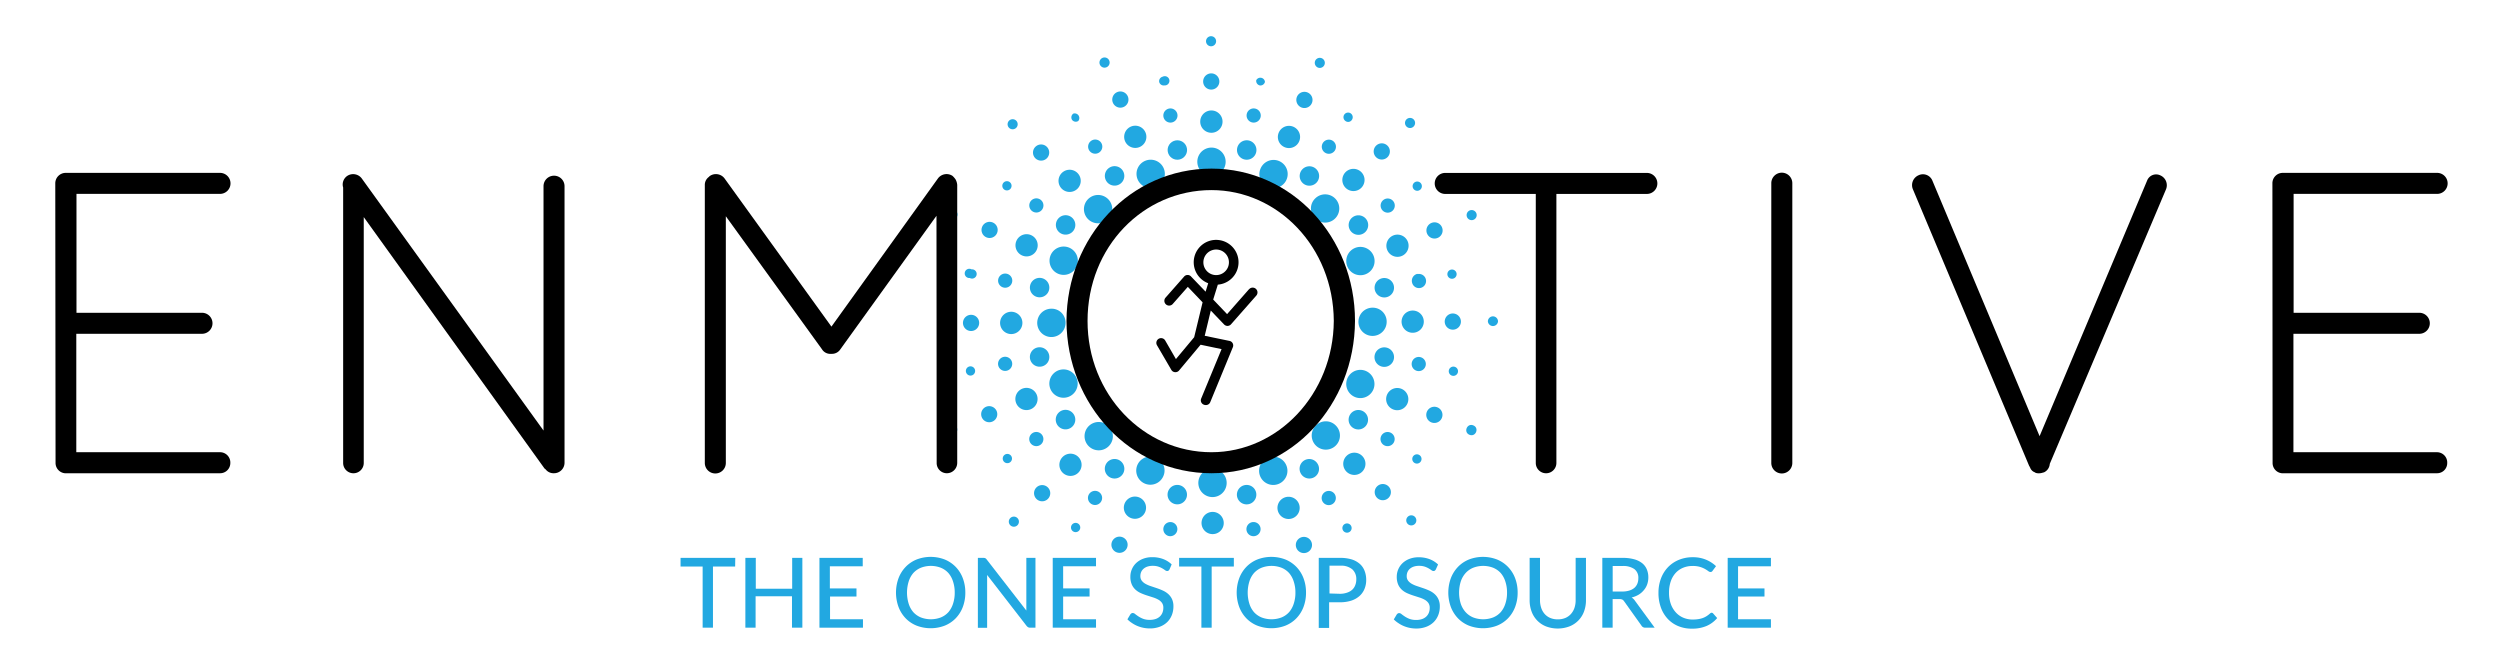
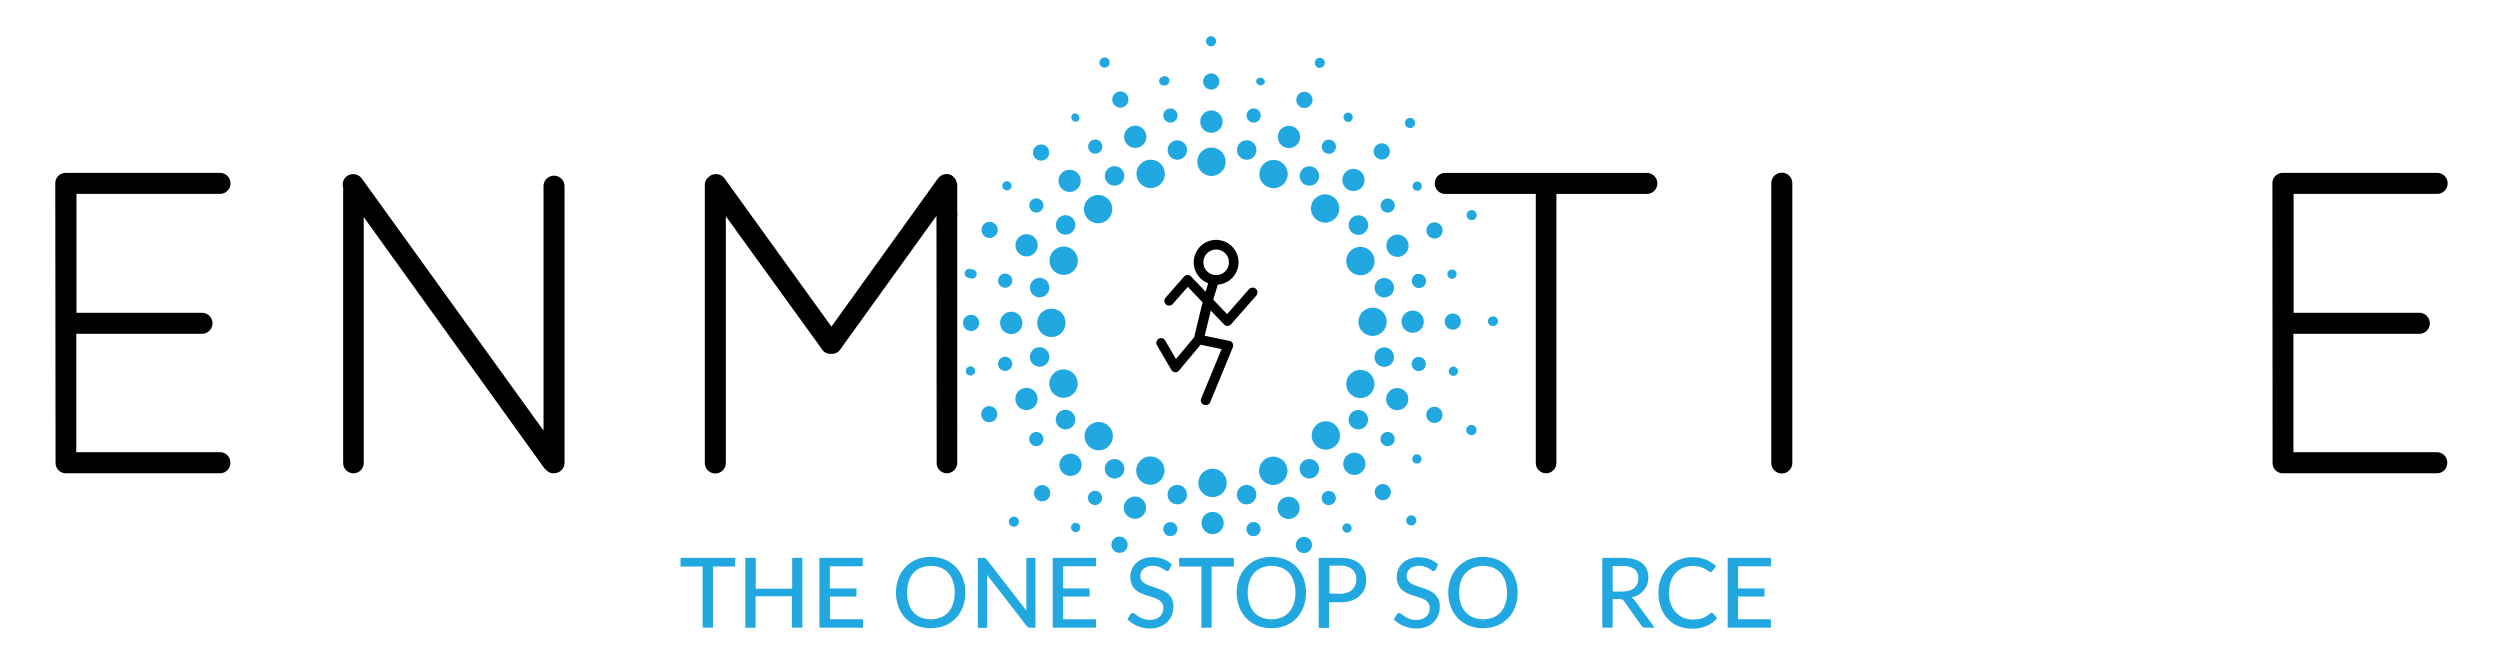
<svg xmlns="http://www.w3.org/2000/svg" id="Layer_1" data-name="Layer 1" viewBox="0 0 540 144">
  <defs>
    <style>.cls-1{fill:#22a8e1;}</style>
  </defs>
  <title>Artboard 1</title>
  <g id="Logo">
    <circle class="cls-1" cx="254.31" cy="32.39" r="2.1" transform="translate(-1.4 50.74) rotate(-11.36)" />
    <path class="cls-1" d="M253.12,26.45a1.53,1.53,0,1,0-1.81-1.2A1.53,1.53,0,0,0,253.12,26.45Z" />
    <path class="cls-1" d="M251.51,18.45a1,1,0,1,0-.38-1.88,1,1,0,0,0-.75,1.12A1,1,0,0,0,251.51,18.45Z" />
    <path class="cls-1" d="M268.85,104.79a2.1,2.1,0,1,0,2.48,1.65A2.09,2.09,0,0,0,268.85,104.79Z" />
    <path class="cls-1" d="M270.46,112.79a1.53,1.53,0,1,0,1.8,1.21A1.53,1.53,0,0,0,270.46,112.79Z" />
    <path class="cls-1" d="M298.6,60.09a2.1,2.1,0,1,0,2.47,1.65A2.1,2.1,0,0,0,298.6,60.09Z" />
    <path class="cls-1" d="M306.16,59.15A1.53,1.53,0,0,0,305,61a1.53,1.53,0,1,0,1.2-1.8Z" />
    <path class="cls-1" d="M313.72,58.22a1,1,0,1,0,.38,1.88,1,1,0,0,0-.38-1.88Z" />
    <path class="cls-1" d="M226.61,76.68A2.1,2.1,0,1,0,225,79.16,2.09,2.09,0,0,0,226.61,76.68Z" />
    <path class="cls-1" d="M216.8,77.09a1.53,1.53,0,1,0,1.81,1.2A1.54,1.54,0,0,0,216.8,77.09Z" />
    <path class="cls-1" d="M209.47,79.14a1,1,0,1,0,1.13.75A1,1,0,0,0,209.47,79.14Z" />
    <path class="cls-1" d="M284.58,39.18a2.1,2.1,0,1,0-2.92.58A2.11,2.11,0,0,0,284.58,39.18Z" />
    <path class="cls-1" d="M288.31,32.54a1.53,1.53,0,1,0-2.13.42A1.54,1.54,0,0,0,288.31,32.54Z" />
    <path class="cls-1" d="M292,25.9a1,1,0,1,0-1.33.27A.95.95,0,0,0,292,25.9Z" />
    <path class="cls-1" d="M239,100.07a2.11,2.11,0,1,0,2.91-.58A2.11,2.11,0,0,0,239,100.07Z" />
    <path class="cls-1" d="M235.25,106.71a1.53,1.53,0,1,0,2.13-.43A1.54,1.54,0,0,0,235.25,106.71Z" />
    <path class="cls-1" d="M231.53,113.35a1,1,0,1,0,1.33-.26A1,1,0,0,0,231.53,113.35Z" />
    <path class="cls-1" d="M291.65,89.5a2.1,2.1,0,1,0,2.91-.59A2.1,2.1,0,0,0,291.65,89.5Z" />
    <path class="cls-1" d="M298.44,94a1.53,1.53,0,1,0,2.13-.43A1.53,1.53,0,0,0,298.44,94Z" />
    <path class="cls-1" d="M305.24,98.55a1,1,0,1,0,1.33-.27A1,1,0,0,0,305.24,98.55Z" />
    <path class="cls-1" d="M231.92,49.75a2.1,2.1,0,1,0-2.92.58A2.12,2.12,0,0,0,231.92,49.75Z" />
    <path class="cls-1" d="M225.13,45.22a1.53,1.53,0,1,0-2.12.43A1.53,1.53,0,0,0,225.13,45.22Z" />
    <path class="cls-1" d="M218.33,40.69A1,1,0,1,0,217,41,1,1,0,0,0,218.33,40.69Z" />
    <path class="cls-1" d="M239,39.16a2.1,2.1,0,1,0,3.5-2.33,2.1,2.1,0,0,0-3.5,2.33Z" />
    <path class="cls-1" d="M237.42,32.94a1.53,1.53,0,0,0,.43-2.11,1.53,1.53,0,1,0-2.56,1.69A1.53,1.53,0,0,0,237.42,32.94Z" />
    <path class="cls-1" d="M232.9,26.14a1,1,0,0,0-1.06-1.6,1,1,0,0,0-.28,1.34A1,1,0,0,0,232.9,26.14Z" />
    <path class="cls-1" d="M284.55,100.1a2.09,2.09,0,0,0-2.91-.6A2.1,2.1,0,1,0,284,103,2.09,2.09,0,0,0,284.55,100.1Z" />
    <path class="cls-1" d="M286.16,106.3a1.53,1.53,0,1,0,1.7,2.55,1.55,1.55,0,0,0,.43-2.13A1.53,1.53,0,0,0,286.16,106.3Z" />
    <path class="cls-1" d="M290.67,113.1a1,1,0,1,0,1.06,1.59,1,1,0,0,0-1.06-1.59Z" />
    <path class="cls-1" d="M291.66,49.78a2.11,2.11,0,1,0,.59-2.92A2.11,2.11,0,0,0,291.66,49.78Z" />
    <path class="cls-1" d="M298.9,43.13a1.53,1.53,0,1,0,2.12.43A1.53,1.53,0,0,0,298.9,43.13Z" />
    <path class="cls-1" d="M305.54,39.4a1,1,0,0,0-.27,1.33,1,1,0,1,0,.27-1.33Z" />
    <path class="cls-1" d="M231.91,89.47a2.11,2.11,0,1,0-.59,2.92A2.1,2.1,0,0,0,231.91,89.47Z" />
    <path class="cls-1" d="M223,93.56a1.53,1.53,0,1,0,2.12.43A1.53,1.53,0,0,0,223,93.56Z" />
-     <path class="cls-1" d="M217,98.24a1,1,0,0,0-.26,1.33,1,1,0,1,0,.26-1.33Z" />
    <path class="cls-1" d="M268.88,34.46A2.1,2.1,0,1,0,267.23,32,2.1,2.1,0,0,0,268.88,34.46Z" />
    <path class="cls-1" d="M270.49,26.45a1.53,1.53,0,0,0,.61-3,1.53,1.53,0,1,0-.61,3Z" />
    <path class="cls-1" d="M272.1,18.45a1,1,0,0,0,1.13-.76,1,1,0,0,0-1.88-.37A1,1,0,0,0,272.1,18.45Z" />
    <path class="cls-1" d="M254.7,104.78a2.1,2.1,0,1,0,1.65,2.48A2.11,2.11,0,0,0,254.7,104.78Z" />
    <path class="cls-1" d="M253.08,112.79a1.53,1.53,0,0,0-.6,3,1.54,1.54,0,0,0,1.8-1.2A1.52,1.52,0,0,0,253.08,112.79Z" />
    <path class="cls-1" d="M299.42,75.07a2.11,2.11,0,1,0,1.65,2.48A2.1,2.1,0,0,0,299.42,75.07Z" />
    <path class="cls-1" d="M306.75,77.13a1.53,1.53,0,1,0,1.2,1.8A1.53,1.53,0,0,0,306.75,77.13Z" />
    <path class="cls-1" d="M314.09,79.2a1,1,0,0,0-1.13.75,1,1,0,1,0,1.13-.75Z" />
    <path class="cls-1" d="M224.15,64.18a2.1,2.1,0,1,0-1.65-2.48A2.1,2.1,0,0,0,224.15,64.18Z" />
    <path class="cls-1" d="M217.42,59.12a1.53,1.53,0,1,0,1.2,1.8A1.52,1.52,0,0,0,217.42,59.12Z" />
    <path class="cls-1" d="M209.86,58.18a1,1,0,1,0-.38,1.87,1,1,0,1,0,.38-1.87Z" />
    <path class="cls-1" d="M261.68,38a3.06,3.06,0,1,0-3.06-3.05A3.07,3.07,0,0,0,261.68,38Z" />
    <path class="cls-1" d="M261.65,28.68a2.41,2.41,0,1,0-2.4-2.4A2.41,2.41,0,0,0,261.65,28.68Z" />
    <path class="cls-1" d="M261.63,19.35a1.75,1.75,0,1,0-1.75-1.75A1.74,1.74,0,0,0,261.63,19.35Z" />
    <path class="cls-1" d="M261.6,10a1.09,1.09,0,1,0-1.1-1.09A1.1,1.1,0,0,0,261.6,10Z" />
    <path class="cls-1" d="M261.89,101.25a3.06,3.06,0,1,0,3.07,3A3.05,3.05,0,0,0,261.89,101.25Z" />
    <path class="cls-1" d="M261.92,110.57a2.4,2.4,0,1,0,2.41,2.4A2.41,2.41,0,0,0,261.92,110.57Z" />
    <path class="cls-1" d="M296.46,66.46a3.05,3.05,0,1,0,3.06,3A3,3,0,0,0,296.46,66.46Z" />
    <path class="cls-1" d="M305.13,67.08a2.4,2.4,0,1,0,2.41,2.4A2.39,2.39,0,0,0,305.13,67.08Z" />
    <path class="cls-1" d="M313.8,67.71a1.75,1.75,0,1,0,1.76,1.74A1.76,1.76,0,0,0,313.8,67.71Z" />
    <path class="cls-1" d="M322.48,68.33a1.1,1.1,0,0,0-1.1,1.1,1.1,1.1,0,0,0,2.19,0A1.1,1.1,0,0,0,322.48,68.33Z" />
    <path class="cls-1" d="M227.09,66.68a3.06,3.06,0,1,0,3.07,3A3,3,0,0,0,227.09,66.68Z" />
    <path class="cls-1" d="M220.84,69.75a2.41,2.41,0,1,0-2.4,2.41A2.42,2.42,0,0,0,220.84,69.75Z" />
    <path class="cls-1" d="M209.75,68a1.75,1.75,0,1,0,1.75,1.74A1.74,1.74,0,0,0,209.75,68Z" />
    <path class="cls-1" d="M284.08,47.19a3.05,3.05,0,1,0,0-4.32A3,3,0,0,0,284.08,47.19Z" />
    <path class="cls-1" d="M294.05,40.56a2.4,2.4,0,1,0-3.41,0A2.4,2.4,0,0,0,294.05,40.56Z" />
    <path class="cls-1" d="M299.7,33.95a1.75,1.75,0,1,0-2.47,0A1.75,1.75,0,0,0,299.7,33.95Z" />
    <path class="cls-1" d="M305.34,27.33a1.09,1.09,0,1,0-1.54,0A1.08,1.08,0,0,0,305.34,27.33Z" />
    <path class="cls-1" d="M239.49,92.05a3.06,3.06,0,1,0,0,4.32A3.06,3.06,0,0,0,239.49,92.05Z" />
    <path class="cls-1" d="M229.53,98.7a2.4,2.4,0,1,0,3.39,0A2.39,2.39,0,0,0,229.53,98.7Z" />
    <path class="cls-1" d="M223.87,105.29a1.75,1.75,0,1,0,2.47,0A1.75,1.75,0,0,0,223.87,105.29Z" />
    <path class="cls-1" d="M218.22,111.91a1.09,1.09,0,1,0,1.55,1.54,1.09,1.09,0,1,0-1.55-1.54Z" />
    <path class="cls-1" d="M284.22,91.92a3.05,3.05,0,1,0,4.32,0A3,3,0,0,0,284.22,91.92Z" />
    <path class="cls-1" d="M290.84,98.49a2.4,2.4,0,1,0,3.4,0A2.39,2.39,0,0,0,290.84,98.49Z" />
    <path class="cls-1" d="M297.45,105.06a1.75,1.75,0,1,0,2.47,0A1.75,1.75,0,0,0,297.45,105.06Z" />
    <path class="cls-1" d="M304.07,111.63a1.09,1.09,0,1,0,1.54,0A1.08,1.08,0,0,0,304.07,111.63Z" />
    <path class="cls-1" d="M239.35,47.34a3.06,3.06,0,1,0-4.32,0A3.06,3.06,0,0,0,239.35,47.34Z" />
    <path class="cls-1" d="M232.74,40.76a2.4,2.4,0,1,0-3.4,0A2.41,2.41,0,0,0,232.74,40.76Z" />
    <path class="cls-1" d="M226.12,34.19a1.75,1.75,0,1,0-2.48-2.47,1.74,1.74,0,0,0,0,2.47A1.77,1.77,0,0,0,226.12,34.19Z" />
-     <path class="cls-1" d="M219.5,27.61a1.09,1.09,0,1,0-1.54,0A1.1,1.1,0,0,0,219.5,27.61Z" />
    <path class="cls-1" d="M245.72,38.73a3.06,3.06,0,1,0,1.66-4A3.06,3.06,0,0,0,245.72,38.73Z" />
    <path class="cls-1" d="M243,30.47a2.4,2.4,0,1,0,1.31-3.14A2.41,2.41,0,0,0,243,30.47Z" />
    <path class="cls-1" d="M242.6,23.15a1.75,1.75,0,1,0-1.34-3.23,1.75,1.75,0,0,0,1.34,3.23Z" />
    <path class="cls-1" d="M239,14.53a1.1,1.1,0,1,0-1.43-.59A1.09,1.09,0,0,0,239,14.53Z" />
    <path class="cls-1" d="M277.85,100.52a3.06,3.06,0,1,0-1.66,4A3.05,3.05,0,0,0,277.85,100.52Z" />
    <path class="cls-1" d="M280.55,108.79a2.4,2.4,0,1,0-1.3,3.13A2.39,2.39,0,0,0,280.55,108.79Z" />
    <path class="cls-1" d="M281,116.09a1.75,1.75,0,1,0,2.28,1A1.75,1.75,0,0,0,281,116.09Z" />
    <path class="cls-1" d="M292.68,53.56a3.06,3.06,0,1,0,4,1.66A3.07,3.07,0,0,0,292.68,53.56Z" />
    <path class="cls-1" d="M299.64,54a2.4,2.4,0,1,0,1.3-3.14A2.4,2.4,0,0,0,299.64,54Z" />
    <path class="cls-1" d="M309.21,48.15a1.75,1.75,0,1,0,2.28,1A1.74,1.74,0,0,0,309.21,48.15Z" />
    <path class="cls-1" d="M317.47,45.45a1.1,1.1,0,0,0-.6,1.43,1.09,1.09,0,1,0,.6-1.43Z" />
    <path class="cls-1" d="M230.89,85.68a3.06,3.06,0,1,0-4-1.66A3.06,3.06,0,0,0,230.89,85.68Z" />
    <path class="cls-1" d="M223.93,85.25a2.4,2.4,0,1,0-1.3,3.15A2.4,2.4,0,0,0,223.93,85.25Z" />
    <path class="cls-1" d="M213,87.86a1.74,1.74,0,1,0,2.28.94A1.75,1.75,0,0,0,213,87.86Z" />
    <path class="cls-1" d="M205.26,91.78a1.09,1.09,0,1,0,1.43.59A1.09,1.09,0,0,0,205.26,91.78Z" />
    <path class="cls-1" d="M273.92,40.41a3.05,3.05,0,1,0-1.64-4A3,3,0,0,0,273.92,40.41Z" />
    <path class="cls-1" d="M277.5,31.8a2.4,2.4,0,1,0-1.3-3.13A2.39,2.39,0,0,0,277.5,31.8Z" />
    <path class="cls-1" d="M281.08,23.2a1.75,1.75,0,1,0-.94-2.29A1.76,1.76,0,0,0,281.08,23.2Z" />
    <path class="cls-1" d="M284.66,14.59a1.09,1.09,0,1,0-.59-1.43A1.11,1.11,0,0,0,284.66,14.59Z" />
    <path class="cls-1" d="M249.64,98.83a3.05,3.05,0,1,0,1.65,4A3,3,0,0,0,249.64,98.83Z" />
    <path class="cls-1" d="M246.06,107.44a2.4,2.4,0,1,0,1.3,3.15A2.4,2.4,0,0,0,246.06,107.44Z" />
    <path class="cls-1" d="M242.49,116.05a1.75,1.75,0,1,0,.94,2.29A1.74,1.74,0,0,0,242.49,116.05Z" />
    <path class="cls-1" d="M295,80.12a3.05,3.05,0,1,0,1.65,4A3.06,3.06,0,0,0,295,80.12Z" />
    <path class="cls-1" d="M302.75,84A2.4,2.4,0,1,0,304,87.18,2.41,2.41,0,0,0,302.75,84Z" />
    <path class="cls-1" d="M310.51,88a1.75,1.75,0,1,0,.93,2.28A1.75,1.75,0,0,0,310.51,88Z" />
    <circle class="cls-1" cx="317.84" cy="92.92" r="1.1" transform="translate(109.8 350.55) rotate(-67.38)" />
    <path class="cls-1" d="M228.58,59.14a3.06,3.06,0,1,0-1.65-4A3.07,3.07,0,0,0,228.58,59.14Z" />
    <path class="cls-1" d="M220.82,55.2a2.4,2.4,0,1,0-1.29-3.14A2.4,2.4,0,0,0,220.82,55.2Z" />
    <circle class="cls-1" cx="213.74" cy="49.66" r="1.75" transform="translate(85.83 227.95) rotate(-67.42)" />
    <path class="cls-1" d="M206.15,45.32a1.1,1.1,0,0,0-1.43.6,1.09,1.09,0,1,0,1.43-.6Z" />
    <path d="M269.76,62.5l-4.71,5.35-3-3.15,1-3.22a4.84,4.84,0,1,0-2.08-.3L260.41,63l-3.12-3.25a1,1,0,0,0-1.53,0l-4,4.54a1,1,0,1,0,1.55,1.37l3.26-3.7,3.19,3.34-1.82,7.54L254,77.56l-2.31-4a1,1,0,1,0-1.79,1L253,79.88a1,1,0,0,0,.81.51h.09a1,1,0,0,0,.79-.38l4.64-5.55,4.53.95-4.39,10.64a1,1,0,0,0,.56,1.36,1,1,0,0,0,.39.08,1,1,0,0,0,1-.64l4.86-11.81a1,1,0,0,0-.74-1.41l-5.32-1.1,1.31-5.45,2.87,3a1.07,1.07,0,0,0,.75.32h0a1.06,1.06,0,0,0,.76-.36l5.45-6.19a1,1,0,0,0-1.56-1.37Zm-9.83-5.83a2.76,2.76,0,1,1,2.76,2.75A2.76,2.76,0,0,1,259.93,56.67Z" />
  </g>
  <path d="M11.94,39.57a2.26,2.26,0,0,1,2.22-2.23H47.52a2.27,2.27,0,0,1,0,4.54h-31V67.56H43.63a2.27,2.27,0,0,1,0,4.54H16.48V97.68h31A2.22,2.22,0,0,1,49.75,100a2.2,2.2,0,0,1-2.22,2.22H14a2.23,2.23,0,0,1-2-2.22Z" />
  <path d="M78.57,46.89V100a2.22,2.22,0,0,1-4.45,0V40.5A2.24,2.24,0,0,1,75,38a2.32,2.32,0,0,1,3.15.56L117.4,93V40.22a2.27,2.27,0,0,1,4.54,0V100a2.28,2.28,0,0,1-2.32,2.22,2.15,2.15,0,0,1-1.76-.83c-.09-.09-.28-.19-.37-.37Z" />
  <path d="M202.28,46.61,181.53,75.43a2.15,2.15,0,0,1-1.85,1h-.19a2.1,2.1,0,0,1-1.95-1L156.78,46.71V100a2.27,2.27,0,0,1-4.54,0V39.94a2.11,2.11,0,0,1,.93-1.76c0-.09.09-.09.19-.19a2.33,2.33,0,0,1,3.15.56l23.08,32,23-32a2.32,2.32,0,0,1,3.15-.56,4.66,4.66,0,0,1,.65.74,3,3,0,0,1,.37,1.2V100a2.25,2.25,0,0,1-2.22,2.22,2.2,2.2,0,0,1-2.22-2.22Z" />
-   <path d="M261.68,36.42c17.33,0,31,14.74,31,32.9-.09,18.16-13.71,32.9-31,32.9-17.51,0-31.23-14.73-31.32-32.9C230.45,51.15,244.17,36.42,261.68,36.42Zm0,61.26C276,97.68,288,85.17,288.1,69.32c-.09-16-12.14-28.26-26.41-28.26-14.73,0-26.78,12.23-26.78,28.26C234.9,85.17,246.95,97.68,261.68,97.68Z" />
  <path d="M331.73,41.89H312.17a2.27,2.27,0,0,1,0-4.54h43.55a2.27,2.27,0,0,1,0,4.54H336.18V100a2.22,2.22,0,0,1-4.45,0Z" />
  <path d="M382.6,39.57a2.27,2.27,0,0,1,4.54,0V100a2.27,2.27,0,0,1-4.54,0Z" />
-   <path d="M438.48,100.92c-.09,0-.09-.09-.09-.19l-.09-.09L413.18,40.87a2.32,2.32,0,0,1,1.2-3,2.2,2.2,0,0,1,3,1.11l23.17,55.23L463.78,39a2.08,2.08,0,0,1,2.87-1.11,2.32,2.32,0,0,1,1.21,3l-25.11,59.31a2.17,2.17,0,0,1-1.3,1.85h-.09a2.73,2.73,0,0,1-.83.18,2.3,2.3,0,0,1-.83-.09.09.09,0,0,1-.09-.09A1.67,1.67,0,0,1,438.48,100.92Z" />
  <path d="M490.84,39.57a2.25,2.25,0,0,1,2.22-2.23h33.36a2.27,2.27,0,0,1,0,4.54h-31V67.56h27.15a2.27,2.27,0,0,1,0,4.54H495.38V97.68h31a2.22,2.22,0,0,1,2.22,2.32,2.19,2.19,0,0,1-2.22,2.22H492.88a2.22,2.22,0,0,1-2-2.22Z" />
  <path class="cls-1" d="M158.79,122.37H154v13.21h-2.23V122.37H147V120.5h11.82Z" />
  <path class="cls-1" d="M173.31,120.5v15.08h-2.24v-6.79h-7.86v6.79H161V120.5h2.25v6.66h7.86V120.5Z" />
  <path class="cls-1" d="M186.4,133.76v1.82H177V120.5h9.35v1.82h-7.1v4.78H185v1.75h-5.71v4.91Z" />
  <path class="cls-1" d="M208.51,128a8.61,8.61,0,0,1-.54,3.1,7.14,7.14,0,0,1-1.53,2.44,6.87,6.87,0,0,1-2.36,1.59,8.51,8.51,0,0,1-6.11,0,6.81,6.81,0,0,1-2.36-1.59,7.25,7.25,0,0,1-1.53-2.44,9.08,9.08,0,0,1,0-6.2,7.24,7.24,0,0,1,1.53-2.44,6.89,6.89,0,0,1,2.36-1.6,8.43,8.43,0,0,1,6.11,0,7,7,0,0,1,2.36,1.6,7.14,7.14,0,0,1,1.53,2.44A8.63,8.63,0,0,1,208.51,128Zm-2.29,0a7.41,7.41,0,0,0-.37-2.41,5.15,5.15,0,0,0-1-1.82,4.53,4.53,0,0,0-1.64-1.14,6,6,0,0,0-4.29,0,4.59,4.59,0,0,0-1.64,1.14,5.1,5.1,0,0,0-1,1.82,8.13,8.13,0,0,0,0,4.83,5.11,5.11,0,0,0,1,1.81,4.53,4.53,0,0,0,1.64,1.14,6.05,6.05,0,0,0,4.29,0,4.47,4.47,0,0,0,1.64-1.14,5.15,5.15,0,0,0,1-1.81A7.39,7.39,0,0,0,206.22,128Z" />
  <path class="cls-1" d="M223.66,120.5v15.08h-1.13a.9.9,0,0,1-.44-.09,1.27,1.27,0,0,1-.35-.3l-8.52-11c0,.19,0,.37,0,.56s0,.35,0,.51v10.34h-2V120.5h1.16a1.09,1.09,0,0,1,.44.07,1,1,0,0,1,.33.31l8.54,11c0-.2,0-.4,0-.59s0-.37,0-.54V120.5Z" />
  <path class="cls-1" d="M236.74,133.76v1.82h-9.35V120.5h9.35v1.82h-7.1v4.78h5.71v1.75h-5.71v4.91Z" />
  <path class="cls-1" d="M252.61,123a.85.85,0,0,1-.22.26.49.49,0,0,1-.29.08.77.77,0,0,1-.43-.17c-.16-.12-.36-.25-.6-.39a4.66,4.66,0,0,0-.87-.39,3.73,3.73,0,0,0-1.21-.17,3.54,3.54,0,0,0-1.16.17,2.43,2.43,0,0,0-.83.47,2,2,0,0,0-.51.7,2.21,2.21,0,0,0-.17.88,1.59,1.59,0,0,0,.31,1,2.66,2.66,0,0,0,.81.68,6.42,6.42,0,0,0,1.14.49l1.31.44a13.45,13.45,0,0,1,1.31.52,4.6,4.6,0,0,1,1.14.74,3.4,3.4,0,0,1,.81,1.09,3.64,3.64,0,0,1,.31,1.58,5.08,5.08,0,0,1-.34,1.87,4.39,4.39,0,0,1-1,1.52,4.6,4.6,0,0,1-1.6,1,5.86,5.86,0,0,1-2.16.37,6.94,6.94,0,0,1-2.7-.54,6.46,6.46,0,0,1-1.14-.62,5.61,5.61,0,0,1-1-.81l.64-1.07a.86.86,0,0,1,.23-.21.54.54,0,0,1,.3-.08.87.87,0,0,1,.51.23q.29.23.71.51a5.48,5.48,0,0,0,1,.51,4,4,0,0,0,1.44.23,3.89,3.89,0,0,0,1.24-.18,2.55,2.55,0,0,0,.92-.53,2.29,2.29,0,0,0,.57-.82,2.78,2.78,0,0,0,.2-1.07,1.8,1.8,0,0,0-.3-1.08,2.47,2.47,0,0,0-.81-.7,5.88,5.88,0,0,0-1.14-.48l-1.31-.42a13.24,13.24,0,0,1-1.31-.5,4.28,4.28,0,0,1-1.14-.74,3.36,3.36,0,0,1-.81-1.14,4.19,4.19,0,0,1-.3-1.7,4,4,0,0,1,.32-1.56,4,4,0,0,1,.92-1.34,4.53,4.53,0,0,1,1.49-.93,5.41,5.41,0,0,1,2-.35,6.54,6.54,0,0,1,2.34.4,5.42,5.42,0,0,1,1.85,1.16Z" />
  <path class="cls-1" d="M266.51,122.37h-4.79v13.21H259.5V122.37h-4.81V120.5h11.82Z" />
  <path class="cls-1" d="M282.1,128a8.63,8.63,0,0,1-.54,3.1,7.16,7.16,0,0,1-1.53,2.44,6.87,6.87,0,0,1-2.36,1.59,8.51,8.51,0,0,1-6.11,0,6.81,6.81,0,0,1-2.36-1.59,7.25,7.25,0,0,1-1.53-2.44,9.08,9.08,0,0,1,0-6.2,7.24,7.24,0,0,1,1.53-2.44,6.89,6.89,0,0,1,2.36-1.6,8.43,8.43,0,0,1,6.11,0,7,7,0,0,1,2.36,1.6,7.15,7.15,0,0,1,1.53,2.44A8.65,8.65,0,0,1,282.1,128Zm-2.29,0a7.41,7.41,0,0,0-.37-2.41,5.14,5.14,0,0,0-1-1.82,4.53,4.53,0,0,0-1.64-1.14,6,6,0,0,0-4.29,0,4.59,4.59,0,0,0-1.64,1.14,5.1,5.1,0,0,0-1,1.82,8.13,8.13,0,0,0,0,4.83,5.11,5.11,0,0,0,1,1.81,4.53,4.53,0,0,0,1.64,1.14,6.05,6.05,0,0,0,4.29,0,4.47,4.47,0,0,0,1.64-1.14,5.14,5.14,0,0,0,1-1.81A7.39,7.39,0,0,0,279.81,128Z" />
  <path class="cls-1" d="M289.47,120.5a8.46,8.46,0,0,1,2.52.34,4.89,4.89,0,0,1,1.77,1,3.78,3.78,0,0,1,1,1.49,5.26,5.26,0,0,1,.34,1.93,5,5,0,0,1-.37,1.95,4.18,4.18,0,0,1-1.08,1.53,5,5,0,0,1-1.78,1,7.83,7.83,0,0,1-2.45.35h-2.33v5.55h-2.24V120.5Zm0,7.76A4.61,4.61,0,0,0,291,128a3,3,0,0,0,1.08-.62,2.58,2.58,0,0,0,.66-1,3.37,3.37,0,0,0,.22-1.24,2.79,2.79,0,0,0-.86-2.16,3.73,3.73,0,0,0-2.6-.79h-2.33v6Z" />
  <path class="cls-1" d="M310.14,123a.84.84,0,0,1-.22.26.48.48,0,0,1-.29.08.77.77,0,0,1-.43-.17c-.16-.12-.36-.25-.6-.39a4.61,4.61,0,0,0-.87-.39,3.74,3.74,0,0,0-1.21-.17,3.55,3.55,0,0,0-1.16.17,2.43,2.43,0,0,0-.83.47,2,2,0,0,0-.51.7,2.2,2.2,0,0,0-.17.88,1.59,1.59,0,0,0,.31,1,2.67,2.67,0,0,0,.81.68,6.39,6.39,0,0,0,1.14.49l1.31.44a13.6,13.6,0,0,1,1.31.52,4.61,4.61,0,0,1,1.14.74,3.37,3.37,0,0,1,.81,1.09A3.63,3.63,0,0,1,311,131a5.06,5.06,0,0,1-.34,1.87,4.38,4.38,0,0,1-1,1.52,4.58,4.58,0,0,1-1.6,1,5.85,5.85,0,0,1-2.16.37,6.93,6.93,0,0,1-2.7-.54,6.46,6.46,0,0,1-1.14-.62,5.64,5.64,0,0,1-1-.81l.64-1.07a.86.86,0,0,1,.23-.21.54.54,0,0,1,.3-.08.87.87,0,0,1,.51.23q.29.23.71.51a5.44,5.44,0,0,0,1,.51,4,4,0,0,0,1.44.23,3.89,3.89,0,0,0,1.24-.18,2.56,2.56,0,0,0,.92-.53,2.29,2.29,0,0,0,.57-.82,2.78,2.78,0,0,0,.2-1.07,1.8,1.8,0,0,0-.3-1.08,2.48,2.48,0,0,0-.81-.7,5.86,5.86,0,0,0-1.14-.48l-1.31-.42a13.43,13.43,0,0,1-1.31-.5,4.28,4.28,0,0,1-1.14-.74,3.36,3.36,0,0,1-.81-1.14,4.19,4.19,0,0,1-.3-1.7,4,4,0,0,1,.32-1.56,4,4,0,0,1,.92-1.34,4.51,4.51,0,0,1,1.49-.93,5.41,5.41,0,0,1,2-.35,6.54,6.54,0,0,1,2.34.4,5.42,5.42,0,0,1,1.85,1.16Z" />
  <path class="cls-1" d="M327.81,128a8.61,8.61,0,0,1-.54,3.1,7.16,7.16,0,0,1-1.53,2.44,6.88,6.88,0,0,1-2.36,1.59,8.51,8.51,0,0,1-6.11,0,6.82,6.82,0,0,1-2.36-1.59,7.26,7.26,0,0,1-1.53-2.44,9.08,9.08,0,0,1,0-6.2,7.26,7.26,0,0,1,1.53-2.44,6.9,6.9,0,0,1,2.36-1.6,8.43,8.43,0,0,1,6.11,0,7,7,0,0,1,2.36,1.6,7.15,7.15,0,0,1,1.53,2.44A8.63,8.63,0,0,1,327.81,128Zm-2.29,0a7.41,7.41,0,0,0-.37-2.41,5.14,5.14,0,0,0-1-1.82,4.53,4.53,0,0,0-1.64-1.14,6,6,0,0,0-4.29,0,4.57,4.57,0,0,0-1.64,1.14,5.11,5.11,0,0,0-1.05,1.82,8.14,8.14,0,0,0,0,4.83,5.11,5.11,0,0,0,1.05,1.81,4.51,4.51,0,0,0,1.64,1.14,6.05,6.05,0,0,0,4.29,0,4.47,4.47,0,0,0,1.64-1.14,5.14,5.14,0,0,0,1-1.81A7.39,7.39,0,0,0,325.52,128Z" />
-   <path class="cls-1" d="M336.49,133.78a4.09,4.09,0,0,0,1.62-.3,3.37,3.37,0,0,0,1.21-.86,3.82,3.82,0,0,0,.76-1.31,5.14,5.14,0,0,0,.26-1.68V120.5h2.23v9.13a7,7,0,0,1-.42,2.45A5.45,5.45,0,0,1,339,135.3a7.16,7.16,0,0,1-5.06,0,5.45,5.45,0,0,1-3.12-3.22,6.93,6.93,0,0,1-.42-2.45V120.5h2.24v9.11a5.27,5.27,0,0,0,.26,1.69,3.73,3.73,0,0,0,.75,1.32,3.37,3.37,0,0,0,1.21.86A4.09,4.09,0,0,0,336.49,133.78Z" />
  <path class="cls-1" d="M357.41,135.58h-2a.93.93,0,0,1-.87-.47l-3.73-5.23a1.12,1.12,0,0,0-.39-.37,1.41,1.41,0,0,0-.63-.11h-1.46v6.18H346.1V120.5h4.35a9.27,9.27,0,0,1,2.52.3,4.88,4.88,0,0,1,1.74.85,3.37,3.37,0,0,1,1,1.33,4.4,4.4,0,0,1,.33,1.74,4.46,4.46,0,0,1-.24,1.48,3.88,3.88,0,0,1-.71,1.25,4.48,4.48,0,0,1-1.14,1,5.57,5.57,0,0,1-1.52.61,2.31,2.31,0,0,1,.72.7Zm-7-7.81a5,5,0,0,0,1.52-.21A3.06,3.06,0,0,0,353,127a2.44,2.44,0,0,0,.66-.91,3,3,0,0,0,.22-1.17,2.33,2.33,0,0,0-.86-2,4.16,4.16,0,0,0-2.57-.66h-2.11v5.51Z" />
  <path class="cls-1" d="M369.7,132.35a.43.43,0,0,1,.33.15l.88,1a6.3,6.3,0,0,1-2.25,1.69,7.74,7.74,0,0,1-3.2.6,7.49,7.49,0,0,1-3-.57,6.53,6.53,0,0,1-2.27-1.59,7.12,7.12,0,0,1-1.45-2.44,9.06,9.06,0,0,1-.51-3.12,8.68,8.68,0,0,1,.54-3.12,7.17,7.17,0,0,1,1.52-2.44,6.85,6.85,0,0,1,2.34-1.58,7.75,7.75,0,0,1,3-.57,7.3,7.3,0,0,1,2.86.53,7.19,7.19,0,0,1,2.17,1.4l-.74,1a.62.62,0,0,1-.18.19.51.51,0,0,1-.29.07.83.83,0,0,1-.47-.2,6.88,6.88,0,0,0-.7-.45,5.52,5.52,0,0,0-1.08-.45,5.45,5.45,0,0,0-1.6-.2,5.24,5.24,0,0,0-2.06.39,4.54,4.54,0,0,0-1.61,1.13,5.14,5.14,0,0,0-1.05,1.82,7.41,7.41,0,0,0-.37,2.43,7.15,7.15,0,0,0,.39,2.45A5.36,5.36,0,0,0,362,132.3a4.55,4.55,0,0,0,1.61,1.13,5.1,5.1,0,0,0,2,.39,7.84,7.84,0,0,0,1.17-.08,5.06,5.06,0,0,0,1-.24,4.21,4.21,0,0,0,.82-.4,5.46,5.46,0,0,0,.77-.59.87.87,0,0,1,.18-.12A.45.45,0,0,1,369.7,132.35Z" />
  <path class="cls-1" d="M382.52,133.76v1.82h-9.34V120.5h9.34v1.82h-7.1v4.78h5.71v1.75h-5.71v4.91Z" />
</svg>